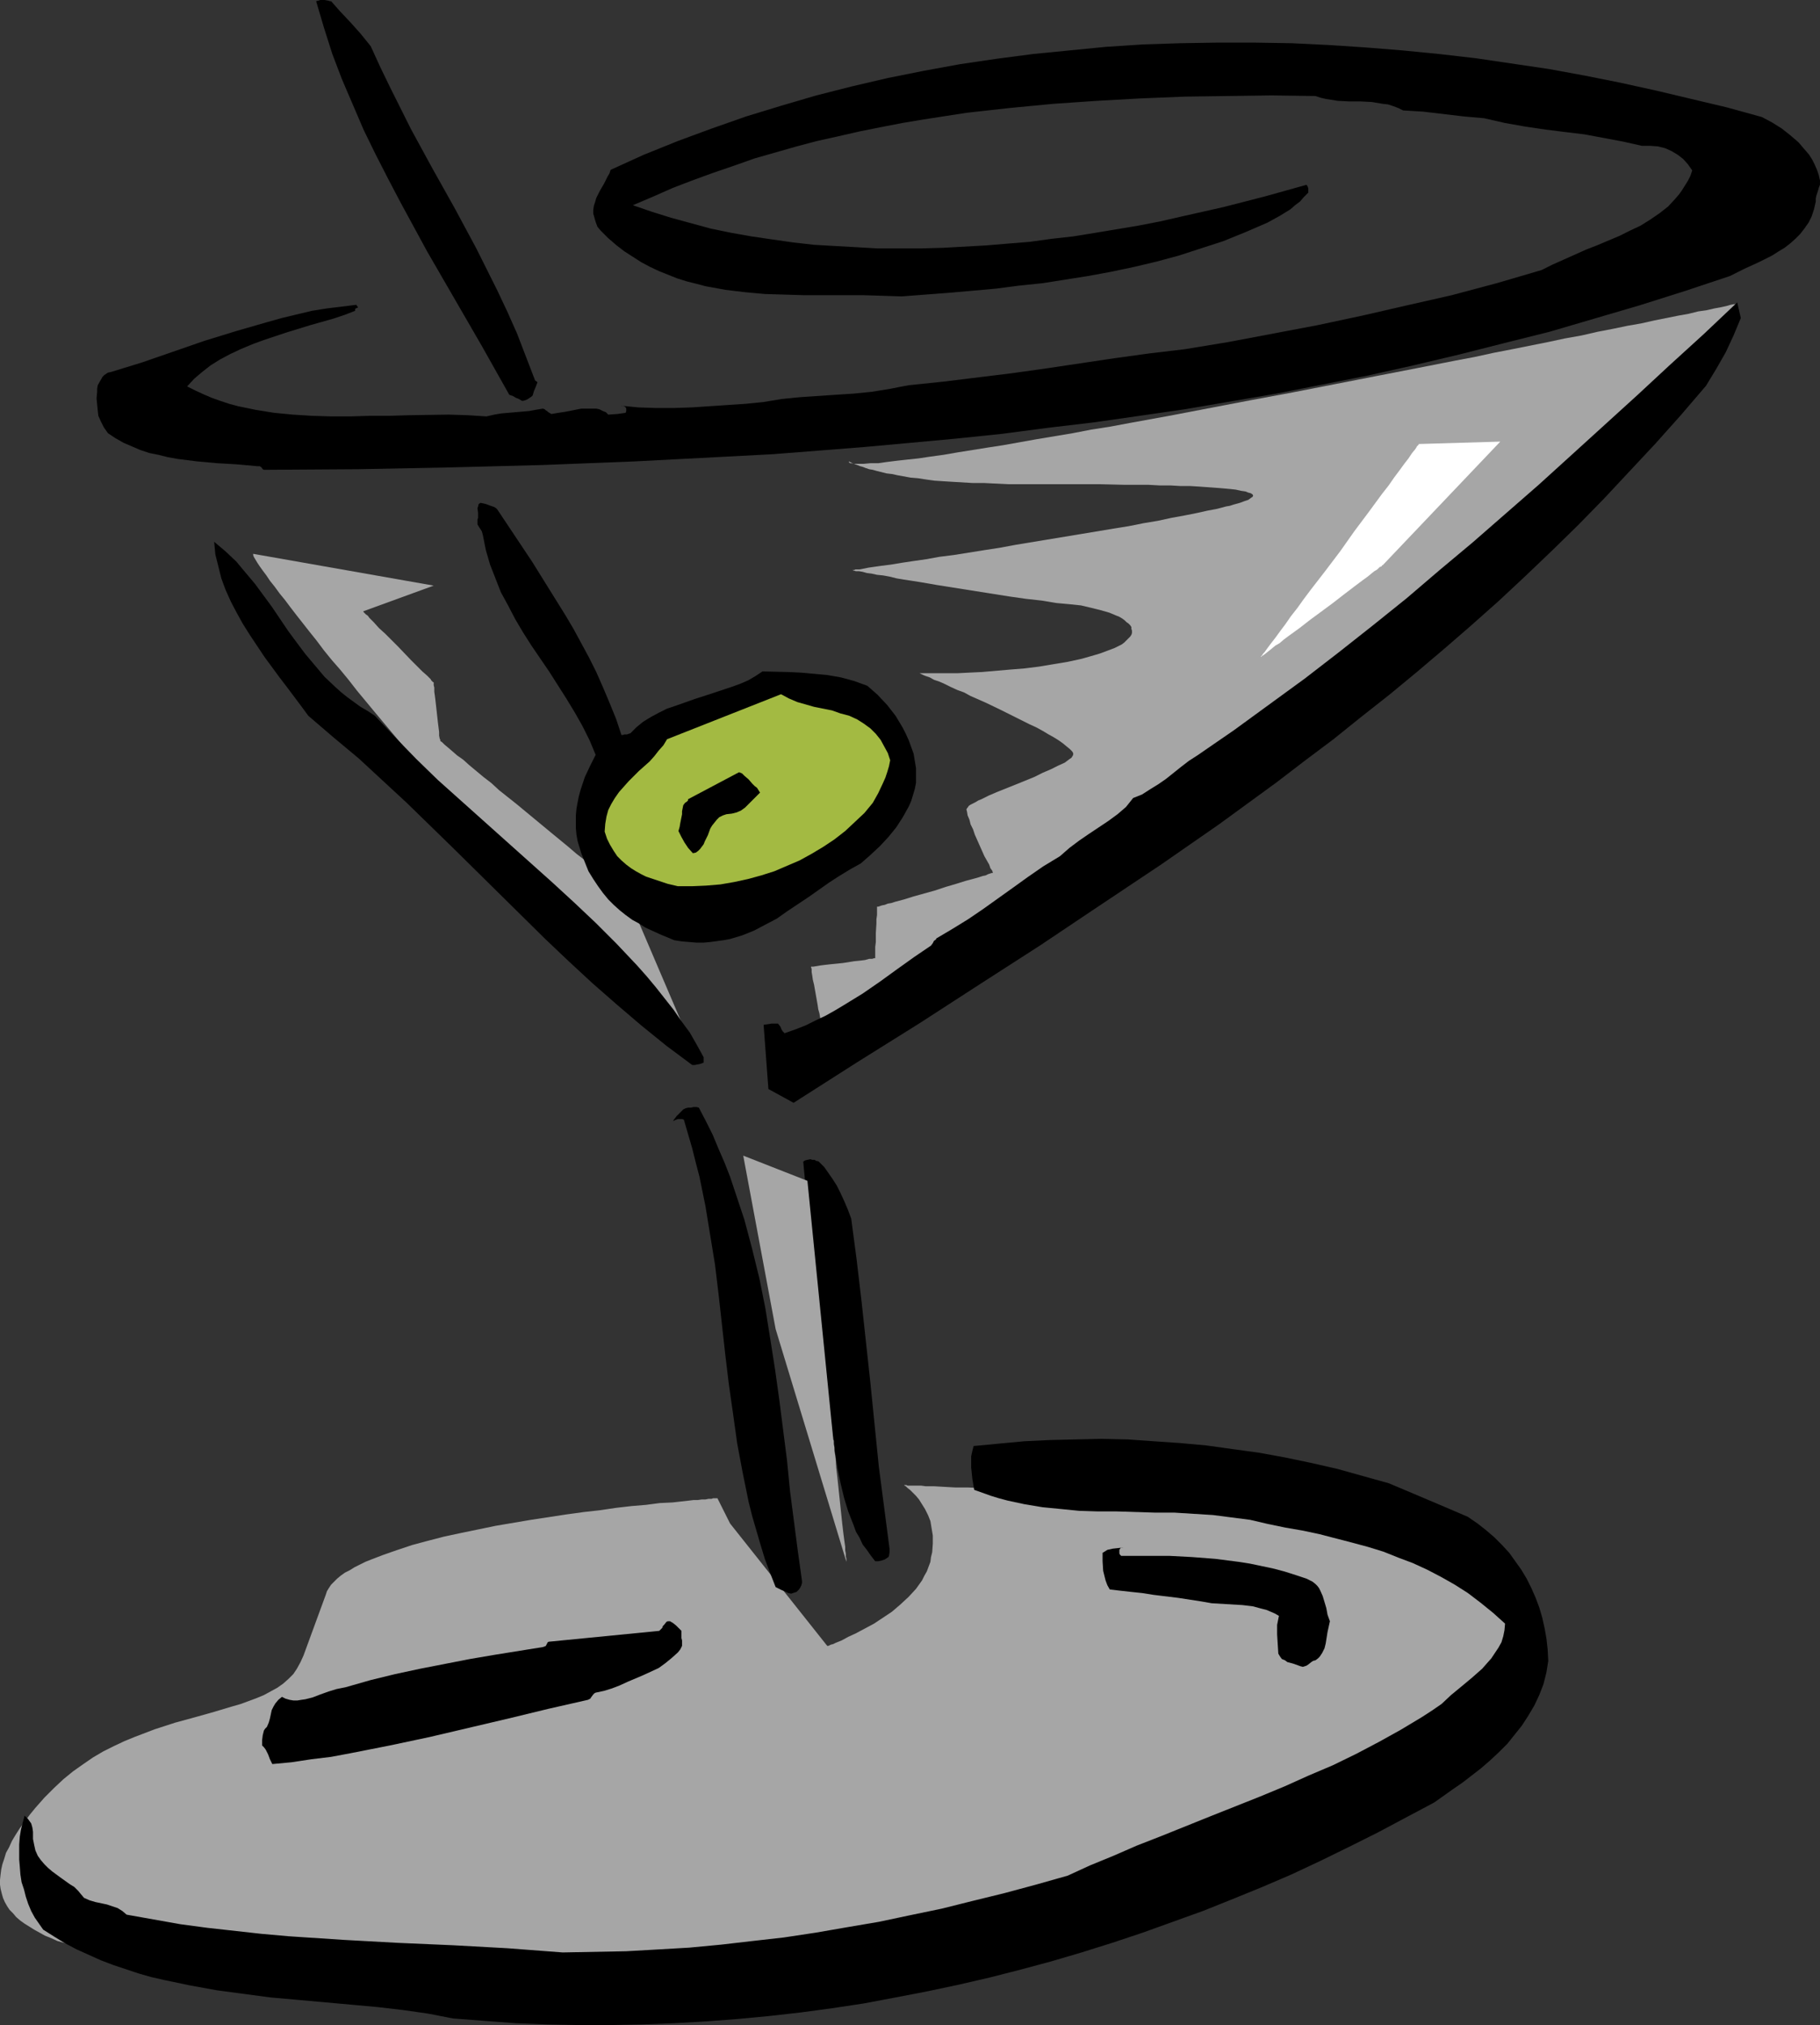
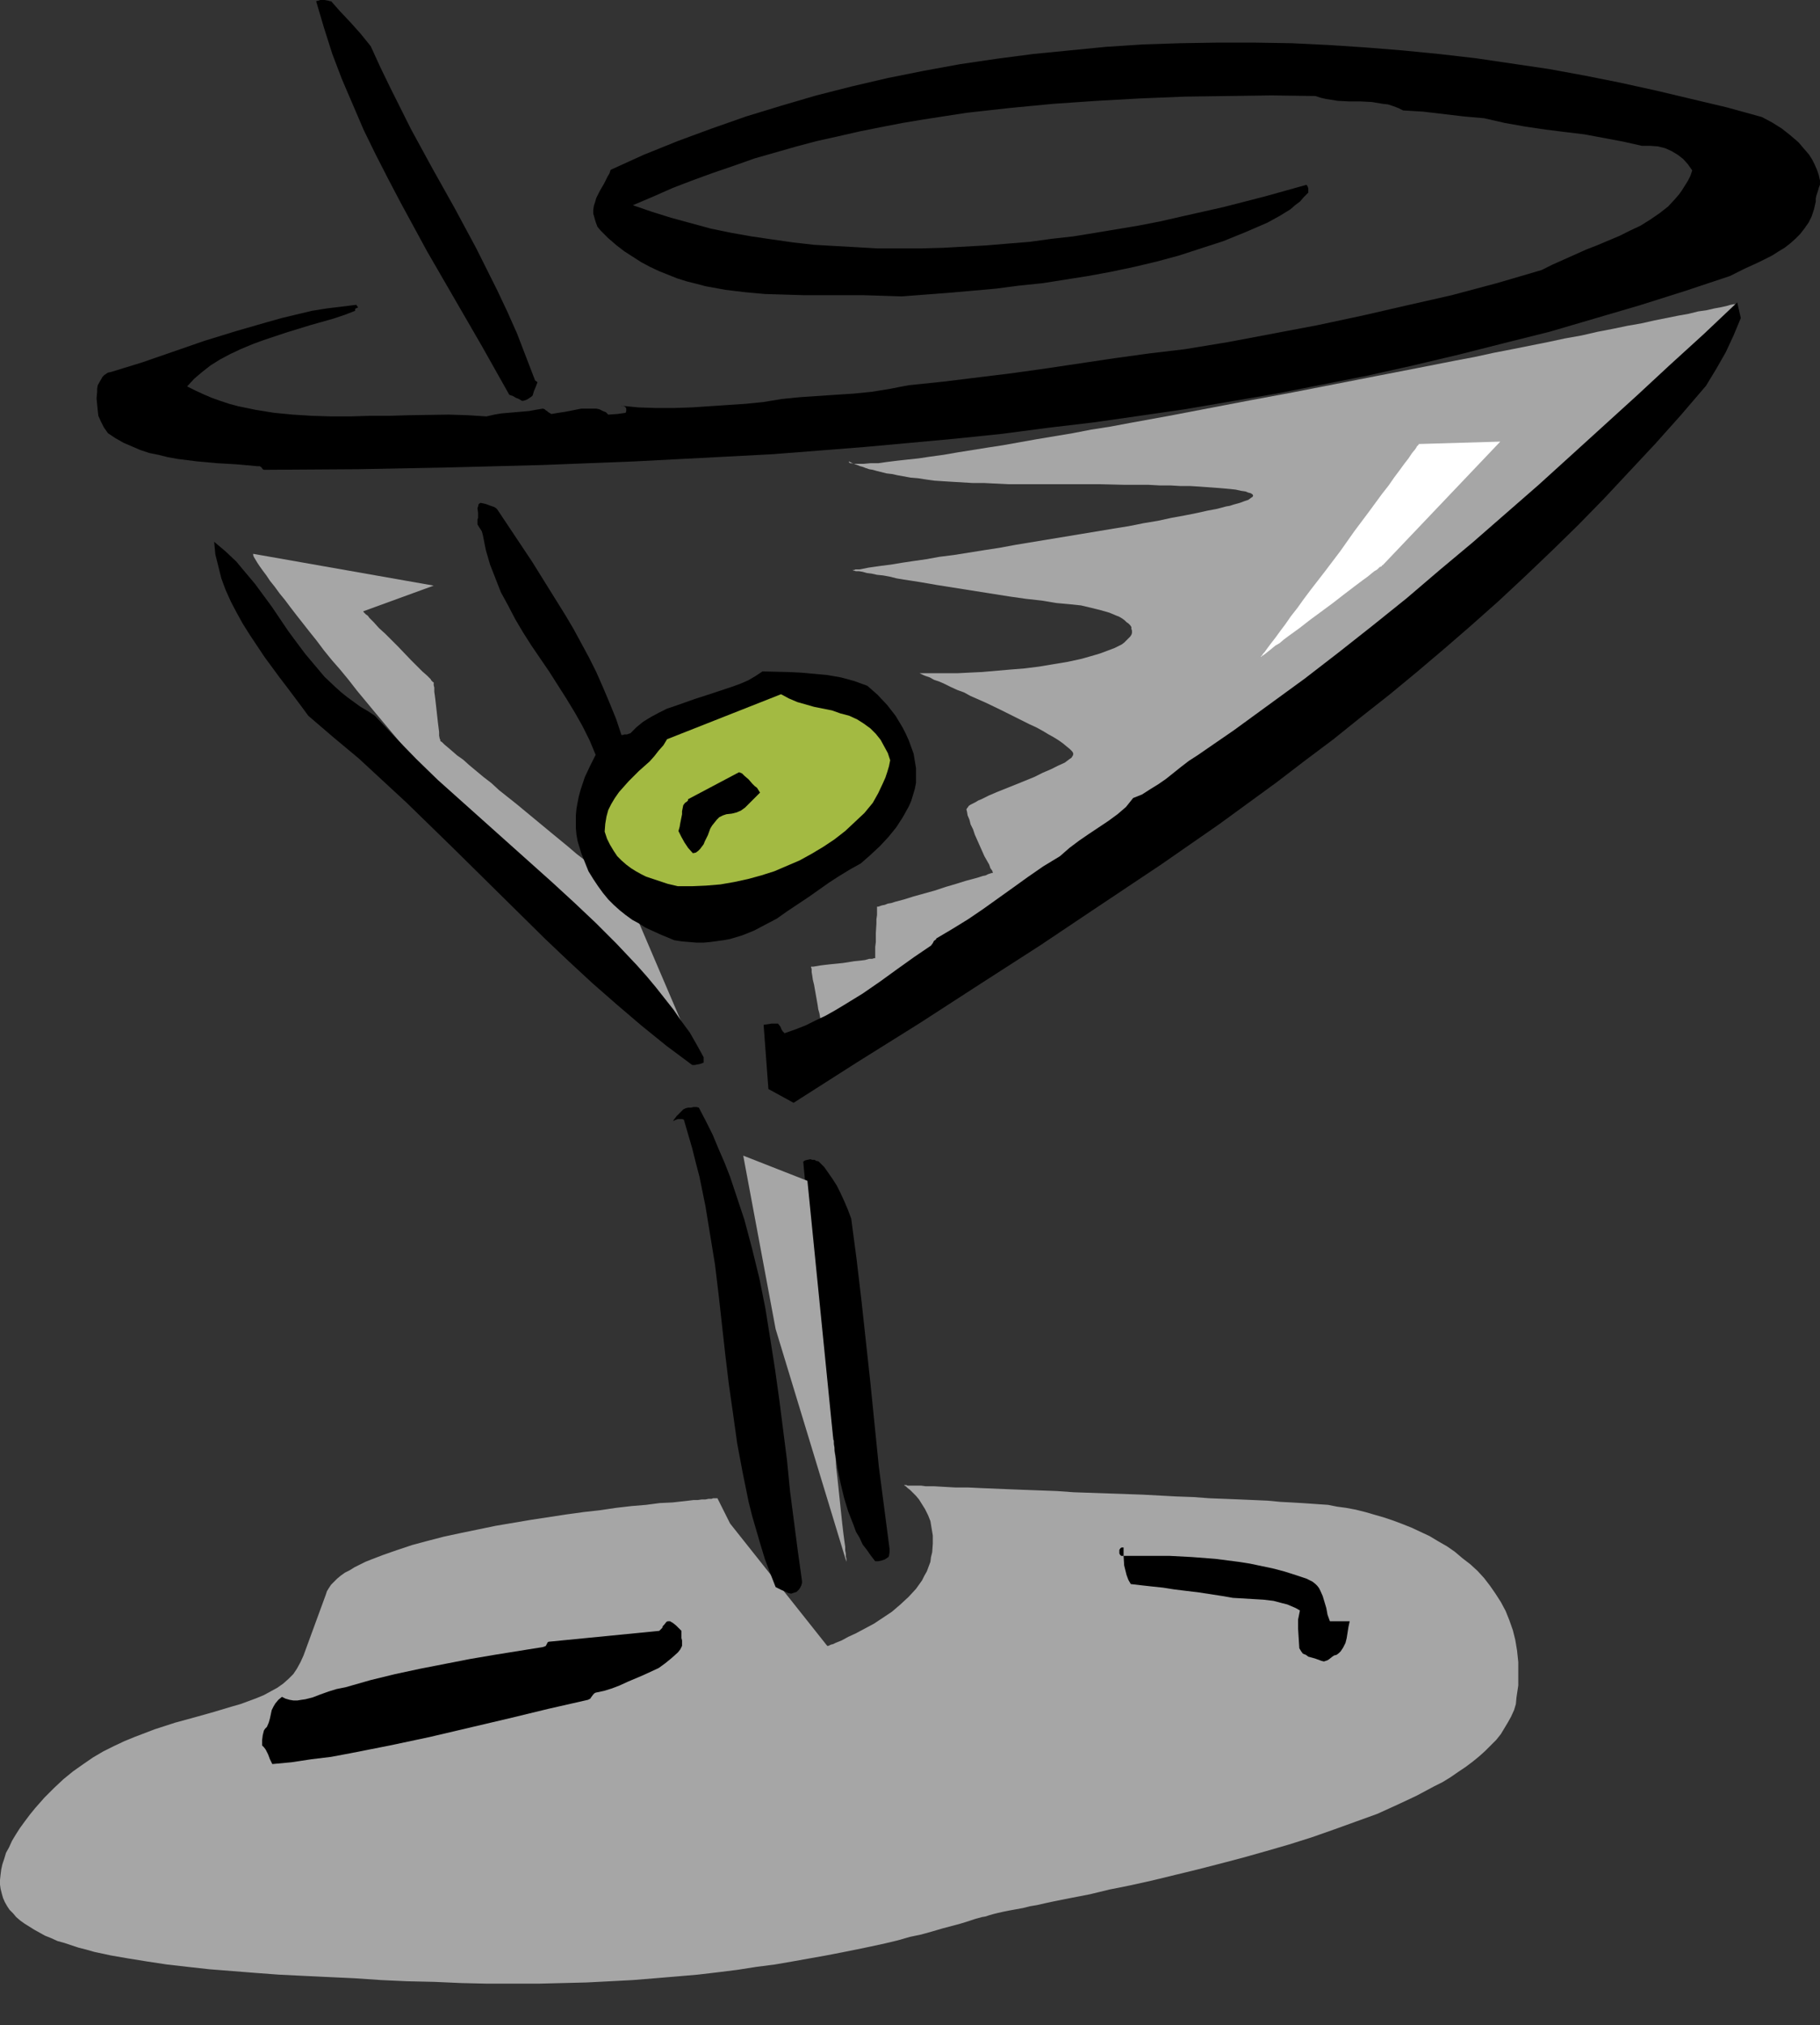
<svg xmlns="http://www.w3.org/2000/svg" xmlns:ns1="http://sodipodi.sourceforge.net/DTD/sodipodi-0.dtd" xmlns:ns2="http://www.inkscape.org/namespaces/inkscape" version="1.0" width="129.724mm" height="144.31mm" id="svg17" ns1:docname="Martini 21.wmf">
  <rect width="100%" height="100%" fill="#333333" stroke="none" />
  <ns1:namedview id="namedview17" pagecolor="#ffffff" bordercolor="#000000" borderopacity="0.25" ns2:showpageshadow="2" ns2:pageopacity="0.0" ns2:pagecheckerboard="0" ns2:deskcolor="#d1d1d1" ns2:document-units="mm" />
  <defs id="defs1">
    <pattern id="WMFhbasepattern" patternUnits="userSpaceOnUse" width="6" height="6" x="0" y="0" />
  </defs>
  <path style="fill:#a6a6a6;fill-opacity:1;fill-rule:evenodd;stroke:none" d="m 228.664,124.276 v 0.162 l 0.162,0.162 0.162,0.162 h 0.323 l 0.808,0.162 h 1.131 1.454 l 1.778,-0.162 h 2.101 l 2.262,-0.323 2.586,-0.323 2.909,-0.323 3.07,-0.323 3.232,-0.485 3.555,-0.485 3.717,-0.646 4.04,-0.646 4.04,-0.646 4.202,-0.646 4.525,-0.808 4.525,-0.808 4.848,-0.808 4.848,-0.808 5.01,-0.97 5.171,-0.808 5.171,-0.97 10.666,-1.939 10.989,-2.101 10.989,-2.101 11.312,-2.101 22.301,-4.363 10.827,-2.101 10.666,-2.101 5.171,-0.97 5.171,-1.131 5.01,-0.97 4.848,-0.97 4.848,-0.97 4.525,-0.97 4.525,-0.808 4.202,-0.97 4.202,-0.808 3.878,-0.808 3.717,-0.646 3.555,-0.808 3.232,-0.646 3.232,-0.646 2.747,-0.485 2.586,-0.646 2.262,-0.323 2.101,-0.485 1.778,-0.323 1.454,-0.323 1.131,-0.323 0.808,-0.162 h 0.485 l 0.162,-0.162 h 0.162 l -97.929,94.702 -0.162,0.162 -0.162,0.162 -0.646,0.485 -0.646,0.323 -0.97,0.646 -1.131,0.646 -1.131,0.97 -1.616,0.97 -1.454,1.131 -1.778,1.131 -1.939,1.293 -2.101,1.293 -2.101,1.454 -2.424,1.616 -2.424,1.616 -2.586,1.616 -2.586,1.778 -2.747,1.778 -2.909,2.101 -2.909,1.939 -3.07,1.939 -3.232,2.101 -6.302,4.202 -6.626,4.363 -6.787,4.525 -13.898,9.373 -13.898,9.05 -6.787,4.525 -6.626,4.525 -6.464,4.202 -3.07,2.101 -3.07,1.939 -2.909,1.939 -2.909,1.939 -2.747,1.778 -2.747,1.778 -2.586,1.778 -2.424,1.616 -2.262,1.454 -2.101,1.454 -2.101,1.454 -1.939,1.293 -1.778,1.131 -1.616,0.97 -1.454,0.97 -1.131,0.97 -1.131,0.646 -0.97,0.646 -0.808,0.485 -0.485,0.323 -0.162,0.162 h -0.162 -0.162 v -0.485 l -0.162,-0.808 -0.162,-0.97 -0.323,-1.131 -0.162,-1.131 -0.485,-2.747 -0.485,-2.747 -0.323,-1.293 -0.162,-1.131 -0.162,-0.97 v -0.808 l -0.162,-0.485 v -0.162 h 0.162 0.485 l 0.97,-0.162 0.97,-0.162 1.293,-0.162 1.454,-0.162 3.232,-0.323 3.07,-0.485 1.616,-0.162 1.293,-0.162 1.131,-0.323 h 0.808 l 0.485,-0.162 h 0.162 0.162 v -0.646 -0.646 -0.808 -0.97 l 0.162,-1.293 v -2.424 l 0.162,-2.586 v -1.131 l 0.162,-1.131 v -0.808 -0.808 -0.646 0 h 0.323 l 0.485,-0.162 0.485,-0.162 0.808,-0.162 0.808,-0.323 0.97,-0.162 0.97,-0.323 2.424,-0.646 2.586,-0.808 2.909,-0.808 2.909,-0.808 2.909,-0.97 2.747,-0.808 2.586,-0.808 2.424,-0.646 1.131,-0.323 0.97,-0.323 0.808,-0.162 0.646,-0.323 0.485,-0.162 0.485,-0.162 h 0.323 v 0 -0.162 l -0.162,-0.485 -0.485,-0.646 -0.323,-0.97 -0.646,-1.131 -0.646,-1.131 -1.293,-2.909 -1.293,-2.909 -0.485,-1.454 -0.646,-1.293 -0.323,-1.293 -0.485,-1.131 -0.162,-0.97 -0.162,-0.646 0.162,-0.323 0.162,-0.162 0.323,-0.485 0.485,-0.323 0.646,-0.323 0.646,-0.323 0.808,-0.485 0.808,-0.323 1.939,-0.97 2.262,-0.97 2.424,-0.97 2.424,-0.97 5.171,-2.101 2.262,-1.131 2.262,-0.97 1.939,-0.97 1.778,-0.808 0.646,-0.485 0.646,-0.485 0.485,-0.323 0.323,-0.485 0.162,-0.323 v -0.485 l -0.323,-0.485 -0.646,-0.646 -0.808,-0.646 -0.97,-0.808 -1.131,-0.808 -1.293,-0.808 -1.454,-0.808 -1.616,-0.97 -1.778,-0.97 -1.778,-0.808 -3.878,-1.939 -3.878,-1.939 -4.04,-1.939 -4.04,-1.778 -1.778,-0.97 -1.778,-0.646 -1.778,-0.808 -1.616,-0.808 -1.454,-0.646 -1.454,-0.485 -1.131,-0.646 -0.97,-0.323 -0.808,-0.323 -0.646,-0.323 -0.323,-0.162 h -0.162 v 0 h 0.323 7.11 1.293 1.616 l 3.232,-0.162 3.394,-0.162 3.717,-0.323 3.717,-0.323 4.04,-0.323 3.878,-0.485 3.878,-0.646 3.878,-0.646 3.717,-0.808 3.394,-0.97 1.616,-0.485 1.293,-0.485 1.293,-0.485 1.293,-0.485 0.97,-0.485 0.97,-0.485 0.646,-0.485 0.646,-0.646 0.485,-0.485 0.485,-0.485 0.323,-0.485 0.162,-0.485 v -0.646 l -0.162,-0.485 v -0.485 l -0.323,-0.485 -0.485,-0.485 -0.485,-0.323 -0.485,-0.485 -0.646,-0.485 -0.808,-0.485 -0.808,-0.323 -1.939,-0.808 -2.262,-0.646 -2.586,-0.646 -2.747,-0.646 -3.07,-0.323 -1.778,-0.162 -1.778,-0.162 -1.939,-0.323 -1.939,-0.323 -4.363,-0.485 -4.525,-0.646 -19.392,-3.071 -4.686,-0.808 -4.202,-0.646 -1.939,-0.323 -1.939,-0.485 -1.778,-0.323 -1.616,-0.162 -1.454,-0.323 -1.293,-0.162 -1.131,-0.323 -0.97,-0.162 h -0.808 l -0.646,-0.162 -0.323,-0.162 h -0.162 0.323 0.323 l 0.323,-0.162 h 0.485 0.646 l 0.808,-0.162 0.808,-0.162 0.808,-0.162 1.131,-0.162 2.262,-0.323 2.586,-0.323 2.909,-0.485 3.232,-0.485 3.394,-0.485 3.555,-0.646 3.878,-0.485 4.04,-0.646 4.04,-0.646 4.202,-0.646 4.363,-0.808 17.614,-2.909 8.726,-1.454 4.04,-0.646 4.04,-0.808 3.878,-0.646 3.717,-0.808 3.555,-0.646 3.232,-0.646 2.909,-0.646 2.586,-0.485 2.424,-0.646 0.97,-0.162 0.97,-0.323 1.778,-0.485 1.293,-0.485 0.97,-0.323 0.646,-0.485 0.485,-0.323 0.162,-0.323 -0.162,-0.323 -0.485,-0.323 -0.646,-0.162 -0.808,-0.323 -1.131,-0.162 -1.454,-0.323 -1.454,-0.162 -1.778,-0.162 -1.939,-0.162 -2.262,-0.162 -2.262,-0.162 -2.586,-0.162 h -2.586 l -2.747,-0.162 h -2.909 l -2.909,-0.162 h -3.232 -3.07 l -6.787,-0.162 h -6.787 -7.11 -7.272 -3.555 l -3.232,-0.162 -3.232,-0.162 h -3.07 l -2.747,-0.162 -2.747,-0.162 -2.586,-0.162 -2.424,-0.162 -2.262,-0.323 -2.101,-0.323 -1.939,-0.162 -1.778,-0.323 -1.778,-0.323 -1.454,-0.323 -1.454,-0.162 -1.293,-0.323 -1.293,-0.323 -1.131,-0.323 -0.97,-0.162 -0.97,-0.323 -0.808,-0.323 -0.646,-0.162 -0.808,-0.323 -0.485,-0.162 -0.808,-0.323 -0.323,-0.162 -0.323,-0.162 z" id="path1" />
  <path style="fill:#a6a6a6;fill-opacity:1;fill-rule:evenodd;stroke:none" d="m 68.195,149.163 48.642,8.565 -19.069,6.949 h 0.162 v 0.162 l 0.323,0.323 0.323,0.323 0.485,0.323 0.485,0.646 1.131,1.131 1.454,1.616 1.616,1.454 3.555,3.555 3.394,3.555 1.616,1.616 1.454,1.454 1.293,1.131 0.485,0.485 0.485,0.485 0.162,0.323 0.323,0.323 0.162,0.162 h 0.162 v 0.162 0.646 l 0.162,0.646 v 1.131 l 0.162,1.131 0.162,1.293 0.323,2.909 0.323,2.909 0.162,1.293 0.162,1.293 v 0.97 l 0.162,0.808 0.162,0.323 v 0.162 0.162 l 0.485,0.323 0.646,0.646 0.97,0.808 1.131,0.97 1.293,1.131 1.616,1.131 1.616,1.454 1.939,1.616 1.939,1.616 2.101,1.616 2.101,1.939 4.686,3.717 4.686,3.879 4.686,3.879 4.525,3.717 2.262,1.939 2.101,1.616 1.939,1.778 1.778,1.454 1.778,1.293 1.454,1.293 1.293,1.131 1.293,0.97 0.808,0.808 0.646,0.485 0.485,0.323 v 0.162 h 0.162 l 17.13,40.078 h -0.646 l -0.646,-0.162 -0.808,-0.323 -1.131,-0.485 -1.131,-0.808 -1.131,-0.808 -1.454,-1.131 -1.454,-1.131 -1.616,-1.454 -1.616,-1.454 -1.778,-1.616 -1.939,-1.778 -1.939,-1.939 -2.101,-2.101 -2.101,-2.101 -2.262,-2.263 -2.262,-2.262 -2.262,-2.424 -2.424,-2.586 -2.424,-2.586 -5.01,-5.495 -5.171,-5.818 -5.171,-5.818 -5.333,-6.141 -10.827,-12.444 -5.333,-6.303 -5.171,-6.141 -5.171,-6.141 -5.01,-5.979 -4.686,-5.656 -2.262,-2.909 -2.262,-2.747 -2.262,-2.586 -2.101,-2.586 -1.939,-2.586 -1.939,-2.424 -1.778,-2.262 -1.778,-2.262 -1.616,-2.101 -1.454,-1.939 -1.454,-1.778 -1.293,-1.778 -1.293,-1.616 -0.97,-1.454 -0.97,-1.293 -0.808,-1.131 -0.646,-0.97 -0.485,-0.808 -0.485,-0.808 -0.162,-0.485 v -0.162 z" id="path2" />
  <path style="fill:#a6a6a6;fill-opacity:1;fill-rule:evenodd;stroke:none" d="m 193.273,403.532 h -0.323 -0.323 -0.485 l -0.485,0.162 h -0.808 l -0.808,0.162 h -0.97 l -1.131,0.162 h -1.131 l -1.293,0.162 -1.454,0.162 -1.454,0.162 -1.454,0.162 -3.394,0.162 -3.717,0.485 -3.878,0.323 -4.202,0.485 -4.363,0.646 -4.363,0.485 -4.686,0.646 -9.534,1.454 -9.534,1.616 -4.686,0.97 -4.686,0.97 -4.525,0.97 -4.363,1.131 -4.202,1.131 -3.878,1.293 -3.717,1.293 -3.394,1.293 -1.616,0.646 -1.616,0.808 -1.293,0.646 -1.293,0.808 -1.293,0.646 -1.131,0.808 -0.97,0.808 -0.808,0.808 -0.808,0.808 -0.646,0.97 -0.485,0.808 -0.323,0.97 -5.979,16.322 -0.808,1.778 -0.97,1.778 -0.97,1.454 -1.293,1.293 -1.454,1.293 -1.616,1.131 -1.778,0.97 -1.778,0.97 -1.939,0.808 -4.363,1.616 -2.262,0.646 -4.848,1.454 -5.171,1.454 -5.333,1.454 -5.494,1.778 -5.494,2.101 -2.747,1.131 -2.747,1.293 -2.909,1.454 -2.747,1.616 -2.586,1.778 -2.747,1.939 -2.586,2.101 -2.586,2.424 -2.586,2.586 -2.424,2.747 -1.454,1.778 -1.454,1.939 -1.293,1.778 -1.131,1.778 -0.97,1.616 -0.808,1.778 -0.808,1.454 -0.485,1.616 -0.485,1.454 -0.323,1.454 -0.162,1.293 L 0,506.314 v 1.293 l 0.162,1.131 0.323,1.293 0.323,1.131 0.485,1.131 0.646,1.131 0.646,0.97 0.97,0.97 0.808,0.97 1.131,0.97 1.131,0.808 1.293,0.808 1.293,0.808 1.454,0.808 1.454,0.808 1.616,0.646 1.778,0.808 1.778,0.485 1.939,0.646 1.939,0.646 1.939,0.485 2.262,0.646 4.525,0.97 4.686,0.808 5.01,0.808 5.333,0.808 5.656,0.646 5.818,0.646 6.141,0.485 6.141,0.485 6.464,0.485 6.626,0.323 6.787,0.323 6.949,0.323 7.11,0.485 7.11,0.323 7.272,0.162 7.272,0.323 7.11,0.162 h 6.949 6.626 l 6.626,-0.162 6.464,-0.162 6.302,-0.323 6.141,-0.323 5.979,-0.485 5.818,-0.485 5.656,-0.485 5.494,-0.646 5.171,-0.646 5.171,-0.808 5.01,-0.646 4.686,-0.808 4.525,-0.808 4.525,-0.808 4.202,-0.808 4.04,-0.808 3.878,-0.808 3.717,-0.808 3.394,-0.808 3.394,-0.97 3.07,-0.646 2.909,-0.808 2.747,-0.808 2.424,-0.646 2.424,-0.646 2.101,-0.646 1.939,-0.646 1.778,-0.485 0.97,-0.162 0.97,-0.323 1.131,-0.323 1.293,-0.323 1.454,-0.323 1.616,-0.323 1.778,-0.323 1.778,-0.323 1.939,-0.485 1.939,-0.323 2.101,-0.485 2.262,-0.485 2.424,-0.485 2.424,-0.485 5.01,-0.97 5.333,-1.293 5.656,-1.131 5.818,-1.293 5.979,-1.454 5.979,-1.454 6.302,-1.616 6.141,-1.616 6.302,-1.778 6.141,-1.778 6.141,-1.939 5.979,-2.101 5.818,-2.101 5.818,-2.101 5.333,-2.424 5.171,-2.424 2.424,-1.293 2.424,-1.293 2.262,-1.131 2.101,-1.293 2.101,-1.454 1.939,-1.293 1.939,-1.454 1.778,-1.454 1.616,-1.454 1.454,-1.454 1.454,-1.454 1.293,-1.616 0.97,-1.616 0.97,-1.616 0.808,-1.454 0.808,-1.778 0.485,-1.616 0.162,-1.778 0.485,-3.232 v -3.232 -3.071 l -0.323,-3.071 -0.485,-2.909 -0.646,-2.586 -0.97,-2.747 -0.97,-2.424 -1.293,-2.424 -1.454,-2.263 -1.454,-2.101 -1.616,-2.101 -1.778,-1.939 -1.939,-1.778 -2.101,-1.616 -2.101,-1.778 -2.101,-1.454 -2.262,-1.293 -2.424,-1.454 -2.424,-1.131 -2.424,-1.131 -2.424,-0.97 -2.586,-0.97 -2.424,-0.808 -5.01,-1.454 -2.586,-0.646 -2.586,-0.485 -2.424,-0.323 -2.424,-0.485 -2.424,-0.162 -2.262,-0.162 -2.424,-0.162 -2.747,-0.162 -3.07,-0.162 -3.394,-0.323 -3.717,-0.162 -3.717,-0.162 -4.04,-0.162 -4.202,-0.162 -4.363,-0.323 -4.525,-0.162 -9.05,-0.485 -18.584,-0.646 -4.525,-0.323 -4.363,-0.162 -4.363,-0.162 -4.202,-0.162 -3.878,-0.162 -3.878,-0.162 -3.394,-0.162 h -3.394 l -2.909,-0.162 -2.747,-0.162 h -2.262 l -1.131,-0.162 h -0.97 -0.808 -0.646 -1.293 l -0.323,-0.162 h -0.646 l 0.162,0.162 0.323,0.162 0.485,0.485 0.646,0.485 0.808,0.808 0.808,0.808 0.808,0.97 0.808,1.293 0.808,1.293 0.808,1.616 0.646,1.616 0.323,1.939 0.323,1.939 v 2.262 l -0.162,2.262 -0.323,1.293 -0.162,1.293 -0.485,1.293 -0.485,1.293 -0.646,1.131 -0.646,1.293 -0.808,1.131 -0.808,1.131 -1.939,2.101 -2.262,2.101 -2.262,1.939 -2.424,1.616 -2.424,1.616 -2.424,1.293 -2.424,1.293 -2.101,0.97 -1.778,0.97 -0.808,0.323 -0.808,0.323 -0.646,0.323 -0.646,0.162 -0.323,0.162 -0.323,0.162 h -0.323 v 0 l -26.179,-32.968 z" id="path3" />
  <path style="fill:#000000;fill-opacity:1;fill-rule:evenodd;stroke:none" d="m 490.294,48.644 -0.323,-1.454 -0.485,-1.454 -0.646,-1.454 -0.646,-1.293 -0.808,-1.293 -0.97,-1.131 -0.97,-1.131 -0.97,-1.131 -2.262,-1.939 -2.262,-1.778 -2.586,-1.616 -2.747,-1.454 -9.373,-2.586 -9.534,-2.262 -9.534,-2.262 -9.534,-2.101 -9.696,-1.939 -9.696,-1.778 -9.858,-1.454 -9.858,-1.454 -9.858,-1.131 -9.858,-0.97 -10.019,-0.808 -9.858,-0.646 -10.019,-0.485 -10.019,-0.162 h -10.019 l -9.858,0.162 -10.019,0.323 -10.019,0.646 -9.858,0.97 -9.858,0.97 -9.858,1.293 -9.858,1.454 -9.696,1.778 -9.696,1.939 -9.696,2.262 -9.534,2.424 -9.373,2.747 -9.534,2.909 -9.211,3.232 -9.211,3.394 -9.211,3.717 -8.888,4.04 -0.323,0.97 -0.485,0.808 -0.97,1.939 -1.131,1.939 -0.97,1.939 -0.323,1.131 -0.323,0.97 -0.162,1.131 v 0.97 l 0.323,1.131 0.323,1.131 0.485,1.293 0.97,1.131 1.939,1.939 2.262,1.939 2.101,1.616 2.262,1.454 2.262,1.454 2.424,1.293 2.424,1.131 2.424,0.97 2.424,0.97 2.586,0.808 2.586,0.646 2.424,0.646 5.333,0.97 5.333,0.646 5.333,0.485 5.333,0.162 5.494,0.162 h 5.333 10.504 l 5.171,0.162 5.01,0.162 12.766,-0.97 12.766,-1.131 6.141,-0.808 6.302,-0.646 6.141,-0.97 6.141,-0.97 6.141,-1.131 6.141,-1.293 6.141,-1.454 5.979,-1.616 5.979,-1.939 5.979,-1.939 5.979,-2.424 5.979,-2.586 3.232,-1.778 2.909,-1.778 1.293,-1.131 1.293,-0.97 1.131,-1.293 1.131,-1.131 v -0.485 -0.646 l -0.162,-0.485 -0.323,-0.485 -10.989,3.071 -11.312,2.909 -11.474,2.586 -5.656,1.293 -5.818,1.131 -5.818,0.97 -5.818,0.97 -5.979,0.97 -5.818,0.646 -5.818,0.808 -5.979,0.485 -5.818,0.485 -5.818,0.323 -5.818,0.323 -5.979,0.162 h -5.818 -5.818 l -5.656,-0.323 -5.818,-0.323 -5.656,-0.323 -5.656,-0.646 -5.656,-0.808 -5.494,-0.808 -5.494,-0.97 -5.494,-1.131 -5.333,-1.454 -5.333,-1.454 -5.171,-1.616 -5.171,-1.778 5.333,-2.262 5.494,-2.424 5.494,-2.101 5.333,-1.939 5.656,-1.939 5.494,-1.939 5.656,-1.616 5.656,-1.616 5.494,-1.454 5.818,-1.293 5.656,-1.293 5.656,-1.131 5.818,-1.131 5.818,-0.97 11.474,-1.778 11.635,-1.293 11.797,-1.131 11.797,-0.808 11.635,-0.646 11.958,-0.485 11.635,-0.162 11.797,-0.162 11.797,0.162 1.454,0.485 1.454,0.323 3.07,0.485 3.07,0.162 h 3.07 l 3.07,0.162 2.909,0.485 1.454,0.162 1.454,0.485 1.293,0.485 1.293,0.646 2.586,0.162 2.747,0.162 5.494,0.646 5.494,0.646 5.494,0.485 5.656,1.293 5.494,0.97 5.494,0.808 5.171,0.646 5.333,0.646 5.171,0.97 5.171,0.97 5.01,1.131 h 2.262 l 2.101,0.162 1.939,0.485 1.778,0.808 1.616,0.97 1.454,1.131 1.293,1.454 1.131,1.616 -0.485,1.454 -0.646,1.293 -0.808,1.293 -0.808,1.293 -0.808,1.131 -0.97,1.131 -1.939,2.101 -2.262,1.778 -2.586,1.778 -2.586,1.616 -2.747,1.293 -2.909,1.454 -3.07,1.293 -3.07,1.293 -2.909,1.131 -6.141,2.747 -2.909,1.293 -2.909,1.454 -12.12,3.555 -12.12,3.232 -12.12,2.747 -11.958,2.747 -12.12,2.586 -11.958,2.262 -11.958,2.262 -11.797,1.939 -9.534,1.131 -9.373,1.293 -18.422,2.747 -9.211,1.293 -9.211,1.131 -9.211,1.131 -9.373,0.97 -2.586,0.485 -2.424,0.485 -5.01,0.808 -4.848,0.485 -5.01,0.323 -9.534,0.646 -4.848,0.485 -4.848,0.808 -4.848,0.485 -4.848,0.323 -9.696,0.646 -4.848,0.162 h -4.686 l -4.848,-0.162 -4.848,-0.485 h 0.485 l 0.485,0.162 0.323,0.162 0.162,0.162 0.162,0.323 v 0.646 l -0.162,0.485 -1.131,0.162 -1.131,0.162 -2.424,0.162 -0.646,-0.646 -0.808,-0.323 -0.97,-0.485 -0.808,-0.162 h -0.97 -0.97 -2.101 l -4.04,0.808 -2.101,0.323 -1.939,0.323 -0.485,-0.323 -0.323,-0.162 -0.323,-0.323 -0.323,-0.162 -0.323,-0.323 -0.485,-0.162 -1.939,0.323 -1.778,0.323 -7.434,0.646 -1.939,0.323 -2.101,0.485 -5.01,-0.323 -5.171,-0.162 -10.666,0.162 -5.333,0.162 h -5.171 l -5.333,0.162 h -5.171 l -5.171,-0.162 -5.171,-0.323 -5.01,-0.485 -5.01,-0.808 -4.686,-0.97 -2.424,-0.646 -2.424,-0.808 -2.262,-0.808 -2.262,-0.97 -2.101,-0.97 -2.262,-1.131 1.939,-2.101 2.101,-1.778 2.262,-1.778 2.586,-1.616 2.747,-1.454 2.747,-1.293 3.07,-1.293 3.07,-1.131 6.302,-2.101 6.302,-1.939 6.302,-1.778 2.909,-0.97 2.909,-1.131 v -0.485 l 0.162,-0.162 0.485,-0.162 v 0 l 0.162,-0.162 -0.162,-0.162 -0.323,-0.485 -3.878,0.485 -4.04,0.485 -4.04,0.646 -4.04,0.97 -4.04,0.97 -4.04,1.131 -8.403,2.424 -8.403,2.586 -8.403,2.909 -8.403,2.909 -8.403,2.586 -0.808,0.162 -0.485,0.323 -0.485,0.323 -0.485,0.485 -0.646,1.131 -0.646,1.131 -0.162,0.97 v 0.808 l -0.162,1.778 0.162,1.616 0.162,1.616 0.162,1.454 0.646,1.454 0.808,1.616 1.131,1.616 1.939,1.293 2.262,1.293 2.262,0.97 2.262,0.97 2.424,0.808 2.424,0.485 2.586,0.646 2.747,0.485 5.171,0.646 5.333,0.485 2.909,0.162 2.586,0.162 5.333,0.485 h 0.485 0.162 l 0.485,0.323 0.323,0.485 0.323,0.162 h 0.485 l 24.886,-0.162 24.886,-0.485 24.886,-0.646 24.725,-0.97 24.886,-1.293 12.282,-0.646 12.443,-0.97 12.282,-0.97 12.443,-1.131 12.282,-1.131 12.443,-1.293 12.282,-1.616 12.282,-1.454 12.443,-1.778 12.282,-1.778 12.282,-2.101 12.282,-2.101 12.282,-2.424 12.282,-2.424 12.282,-2.747 12.282,-2.909 12.12,-3.071 12.282,-3.071 12.12,-3.555 12.12,-3.555 12.282,-3.879 12.12,-4.04 3.878,-1.939 3.878,-1.778 3.555,-1.778 1.778,-1.131 1.616,-0.97 1.454,-1.131 1.454,-1.293 1.293,-1.293 1.131,-1.454 1.131,-1.616 0.808,-1.616 0.646,-1.939 0.485,-2.101 v -0.808 l 0.162,-0.808 0.485,-1.454 0.162,-0.646 0.323,-0.808 v -0.485 z" id="path4" />
  <path style="fill:#000000;fill-opacity:1;fill-rule:evenodd;stroke:none" d="m 468.963,85.652 -0.97,-4.202 -9.05,8.565 -9.05,8.242 -8.888,8.242 -8.888,8.08 -8.888,8.08 -8.726,7.919 -8.888,7.757 -8.888,7.757 -8.888,7.434 -8.888,7.596 -9.05,7.272 -9.211,7.272 -9.211,7.111 -9.534,6.949 -9.534,6.949 -9.858,6.787 -2.262,1.454 -2.101,1.616 -4.04,3.232 -2.101,1.454 -2.101,1.293 -2.262,1.454 -2.424,0.97 -1.939,2.424 -2.262,1.939 -2.424,1.778 -5.333,3.555 -2.586,1.778 -2.586,1.939 -1.293,1.131 -1.293,1.131 -4.525,2.747 -4.202,2.909 -4.04,2.909 -7.918,5.656 -4.04,2.747 -4.202,2.586 -4.363,2.586 -0.162,0.323 -0.485,0.323 -0.323,0.646 -0.485,0.646 -4.525,3.071 -4.525,3.232 -4.686,3.394 -4.686,3.232 -5.01,3.071 -2.424,1.454 -2.586,1.454 -2.747,1.293 -2.586,1.293 -2.909,1.131 -2.747,0.97 -0.485,-0.485 -0.323,-0.485 -0.323,-0.808 -0.646,-0.808 h -0.808 -0.97 l -2.101,0.323 1.293,17.292 6.787,3.717 16.968,-10.828 16.806,-10.504 16.483,-10.666 16.322,-10.504 16.16,-10.828 15.998,-10.666 15.837,-10.989 15.514,-11.312 7.595,-5.818 7.757,-5.818 7.434,-5.979 7.595,-5.979 7.434,-6.141 7.434,-6.303 7.272,-6.303 7.272,-6.464 7.272,-6.787 7.11,-6.787 7.11,-6.949 6.949,-7.111 6.949,-7.434 6.949,-7.434 6.787,-7.596 6.787,-7.919 2.747,-4.525 2.586,-4.525 2.101,-4.525 z" id="path5" />
-   <path style="fill:#000000;fill-opacity:1;fill-rule:evenodd;stroke:none" d="m 417.089,447.327 -0.162,-3.071 -0.323,-2.909 -0.485,-2.747 -0.646,-2.909 -0.808,-2.747 -0.97,-2.586 -1.131,-2.586 -1.293,-2.586 -1.454,-2.424 -1.616,-2.263 -1.616,-2.262 -1.939,-2.101 -2.101,-2.101 -2.262,-1.939 -2.262,-1.778 -2.586,-1.778 -5.656,-2.424 -5.333,-2.263 -5.333,-2.262 -5.01,-2.101 -6.949,-1.939 -6.949,-1.939 -7.11,-1.616 -6.949,-1.454 -7.11,-1.293 -7.11,-0.97 -6.949,-0.97 -7.11,-0.646 -7.11,-0.485 -6.949,-0.485 -7.11,-0.162 -6.949,0.162 -6.949,0.162 -6.787,0.323 -6.949,0.646 -6.787,0.646 -0.323,1.293 -0.323,1.454 v 1.616 1.454 l 0.323,3.071 0.485,2.909 2.262,0.808 2.262,0.808 2.101,0.646 2.424,0.646 4.525,0.97 4.848,0.808 5.01,0.485 4.848,0.485 5.171,0.162 h 5.01 l 10.342,0.323 h 5.171 l 5.171,0.323 5.171,0.323 5.01,0.646 5.01,0.646 4.848,1.131 4.686,0.97 4.686,0.808 4.525,0.97 4.363,1.131 4.363,1.131 4.202,1.131 4.202,1.293 4.04,1.616 3.878,1.454 3.878,1.778 3.717,1.939 3.717,2.101 3.555,2.263 3.394,2.586 3.394,2.747 3.232,2.909 -0.162,1.778 -0.323,1.616 -0.485,1.616 -0.808,1.454 -0.97,1.454 -0.97,1.454 -1.293,1.454 -1.131,1.293 -2.747,2.424 -2.909,2.424 -2.747,2.262 -2.586,2.424 -2.586,1.778 -2.747,1.778 -5.656,3.394 -5.818,3.232 -6.141,3.232 -6.302,3.071 -6.464,2.747 -6.464,2.909 -6.626,2.747 -13.413,5.333 -13.251,5.333 -6.626,2.586 -6.302,2.747 -6.302,2.586 -5.979,2.747 -8.565,2.424 -8.403,2.263 -8.565,2.101 -8.403,2.101 -8.565,1.778 -8.403,1.778 -8.565,1.454 -8.403,1.454 -8.565,1.293 -8.565,0.97 -8.403,0.97 -8.565,0.808 -8.403,0.485 -8.565,0.485 -8.565,0.162 -8.565,0.162 -14.867,-1.131 -14.706,-0.808 -14.867,-0.646 -14.706,-0.808 -14.706,-0.97 -7.272,-0.646 -7.272,-0.808 -7.272,-0.808 -7.272,-0.97 -7.272,-1.293 -7.272,-1.293 -1.131,-0.97 -1.293,-0.808 -1.454,-0.485 -1.454,-0.485 -3.07,-0.646 -1.616,-0.485 -1.454,-0.646 -0.808,-0.97 -0.808,-0.97 -0.97,-0.97 -1.293,-0.808 -2.262,-1.616 -2.424,-1.778 -1.131,-0.97 -0.97,-0.97 -0.97,-1.131 -0.808,-1.131 -0.646,-1.454 -0.323,-1.454 -0.323,-1.616 v -1.939 l -0.162,-1.131 -0.323,-1.131 -0.808,-1.131 -0.485,-0.485 -0.485,-0.485 -0.485,1.778 -0.485,1.939 -0.323,1.939 -0.162,2.101 v 1.939 2.101 l 0.162,1.939 0.162,2.101 0.323,2.101 0.646,1.939 0.485,1.939 0.646,1.939 0.808,1.939 0.97,1.778 1.131,1.616 1.131,1.616 3.07,1.939 2.909,1.778 3.07,1.616 3.232,1.454 3.232,1.454 3.394,1.293 3.394,1.131 3.394,1.131 3.394,0.97 3.555,0.808 6.949,1.454 7.11,1.293 7.272,0.97 7.272,0.97 7.272,0.646 14.382,1.293 7.11,0.646 6.949,0.808 6.787,0.97 6.626,1.293 8.403,0.646 8.565,0.646 8.403,0.323 8.565,0.162 h 8.565 l 8.403,-0.162 8.565,-0.323 8.565,-0.485 8.565,-0.646 8.565,-0.808 8.565,-0.97 8.403,-1.131 8.565,-1.293 8.565,-1.616 8.403,-1.616 8.403,-1.778 8.403,-1.939 8.242,-2.101 8.403,-2.262 8.242,-2.424 8.242,-2.586 8.242,-2.747 8.08,-2.909 8.08,-2.909 8.08,-3.232 7.918,-3.232 7.918,-3.394 7.918,-3.717 7.595,-3.717 7.757,-3.879 7.595,-4.04 7.595,-4.04 5.01,-3.555 2.586,-1.778 5.01,-3.879 2.424,-2.101 2.424,-2.262 2.262,-2.263 1.939,-2.424 1.939,-2.424 1.778,-2.747 1.616,-2.747 1.293,-2.747 1.131,-2.909 0.808,-3.232 z" id="path6" />
-   <path style="fill:#000000;fill-opacity:1;fill-rule:evenodd;stroke:none" d="m 358.267,436.661 -0.646,-1.778 -0.323,-1.778 -0.485,-1.616 -0.485,-1.616 -0.646,-1.454 -0.323,-0.646 -0.485,-0.646 -0.485,-0.485 -0.808,-0.646 -0.646,-0.323 -0.97,-0.485 -2.909,-0.97 -3.07,-0.97 -3.07,-0.808 -3.07,-0.646 -3.07,-0.646 -3.07,-0.485 -6.302,-0.808 -6.302,-0.485 -6.141,-0.323 h -6.141 -5.979 -0.323 -0.485 l -0.323,-0.323 -0.162,-0.323 v -0.485 -0.485 l 0.323,-0.485 0.323,-0.162 h 0.485 l -1.454,0.162 -1.454,0.162 -1.454,0.323 -1.293,0.808 v 1.131 1.131 l 0.162,2.586 0.323,1.293 0.323,1.293 0.485,1.293 0.646,1.131 2.747,0.323 2.909,0.323 3.07,0.323 3.07,0.485 6.626,0.808 6.302,0.97 2.747,0.485 2.747,0.162 5.494,0.323 2.747,0.323 2.424,0.646 1.293,0.323 1.131,0.485 1.131,0.485 1.131,0.646 -0.485,2.424 v 2.586 l 0.162,2.586 0.162,2.586 0.485,0.808 0.485,0.646 0.808,0.323 0.646,0.485 1.778,0.485 1.778,0.646 0.646,0.162 0.485,-0.162 0.485,-0.162 0.485,-0.323 0.808,-0.646 0.485,-0.323 0.646,-0.162 0.646,-0.485 0.485,-0.485 0.646,-0.97 0.646,-1.293 0.323,-1.293 0.485,-3.071 0.323,-1.454 z" id="path7" />
+   <path style="fill:#000000;fill-opacity:1;fill-rule:evenodd;stroke:none" d="m 358.267,436.661 -0.646,-1.778 -0.323,-1.778 -0.485,-1.616 -0.485,-1.616 -0.646,-1.454 -0.323,-0.646 -0.485,-0.646 -0.485,-0.485 -0.808,-0.646 -0.646,-0.323 -0.97,-0.485 -2.909,-0.97 -3.07,-0.97 -3.07,-0.808 -3.07,-0.646 -3.07,-0.646 -3.07,-0.485 -6.302,-0.808 -6.302,-0.485 -6.141,-0.323 h -6.141 -5.979 -0.323 -0.485 l -0.323,-0.323 -0.162,-0.323 v -0.485 -0.485 l 0.323,-0.485 0.323,-0.162 h 0.485 v 1.131 1.131 l 0.162,2.586 0.323,1.293 0.323,1.293 0.485,1.293 0.646,1.131 2.747,0.323 2.909,0.323 3.07,0.323 3.07,0.485 6.626,0.808 6.302,0.97 2.747,0.485 2.747,0.162 5.494,0.323 2.747,0.323 2.424,0.646 1.293,0.323 1.131,0.485 1.131,0.485 1.131,0.646 -0.485,2.424 v 2.586 l 0.162,2.586 0.162,2.586 0.485,0.808 0.485,0.646 0.808,0.323 0.646,0.485 1.778,0.485 1.778,0.646 0.646,0.162 0.485,-0.162 0.485,-0.162 0.485,-0.323 0.808,-0.646 0.485,-0.323 0.646,-0.162 0.646,-0.485 0.485,-0.485 0.646,-0.97 0.646,-1.293 0.323,-1.293 0.485,-3.071 0.323,-1.454 z" id="path7" />
  <path style="fill:#000000;fill-opacity:1;fill-rule:evenodd;stroke:none" d="m 246.763,210.897 v -2.101 -1.939 l -0.323,-1.939 -0.323,-1.939 -0.646,-1.778 -0.646,-1.778 -0.808,-1.778 -0.808,-1.616 -0.97,-1.616 -0.97,-1.616 -2.262,-2.909 -2.586,-2.747 -2.747,-2.424 -3.555,-1.293 -3.555,-0.97 -3.717,-0.646 -3.555,-0.323 -3.555,-0.323 -3.394,-0.162 -6.949,-0.162 -1.939,1.293 -1.939,1.131 -2.262,0.97 -2.262,0.808 -4.848,1.616 -5.01,1.616 -5.01,1.778 -2.424,0.808 -2.262,1.131 -2.101,1.131 -2.101,1.293 -1.778,1.454 -1.616,1.616 -0.97,0.323 h -0.646 l -0.485,0.162 h -0.323 l -1.454,-4.363 -1.778,-4.363 -1.778,-4.202 -1.778,-4.04 -1.939,-3.879 -2.101,-3.879 -2.101,-3.879 -2.101,-3.555 -4.525,-7.272 -4.525,-7.272 -9.373,-14.06 -0.323,-0.323 -0.485,-0.323 -0.97,-0.323 -1.293,-0.485 -1.454,-0.323 -0.485,0.323 -0.162,0.646 -0.162,0.485 0.162,1.293 v 0.646 0.646 l -0.162,0.485 v 0.646 0.646 l 0.485,0.808 0.646,0.97 0.162,0.485 0.162,0.646 0.808,4.04 1.131,3.879 1.454,3.717 1.454,3.717 1.939,3.555 1.939,3.717 2.101,3.555 2.262,3.555 2.424,3.555 2.424,3.555 4.525,7.111 2.262,3.717 2.101,3.717 1.939,3.879 1.616,3.879 -1.454,2.909 -1.454,3.071 -1.131,3.394 -0.485,1.778 -0.323,1.616 -0.323,1.778 -0.162,1.778 v 1.778 1.616 l 0.162,1.778 0.323,1.778 0.485,1.616 0.485,1.616 0.97,2.424 0.97,2.424 1.293,2.101 1.293,1.939 1.293,1.778 1.454,1.778 1.454,1.454 1.616,1.454 1.616,1.293 1.778,1.293 1.778,0.97 1.778,1.131 3.878,1.778 3.878,1.616 2.101,0.323 1.939,0.162 1.939,0.162 h 1.939 l 1.778,-0.162 3.555,-0.485 1.778,-0.323 3.232,-0.97 3.232,-1.293 3.07,-1.616 3.07,-1.616 2.747,-1.939 2.909,-1.939 2.909,-1.939 2.747,-1.939 2.747,-1.939 2.747,-1.778 2.909,-1.778 2.909,-1.616 2.586,-2.262 2.586,-2.424 2.262,-2.424 2.101,-2.586 1.778,-2.747 0.808,-1.454 0.808,-1.454 0.646,-1.454 0.485,-1.616 0.485,-1.616 z" id="path8" />
  <path style="fill:#a3ba42;fill-opacity:1;fill-rule:evenodd;stroke:none" d="m 239.814,204.756 -0.646,-1.939 -0.97,-1.778 -0.97,-1.778 -1.293,-1.616 -1.454,-1.454 -1.778,-1.293 -1.778,-1.131 -2.101,-0.97 -2.424,-0.646 -2.262,-0.808 -2.424,-0.485 -2.424,-0.485 -2.262,-0.646 -2.262,-0.646 -2.262,-0.97 -2.101,-1.131 -30.704,12.12 -0.97,1.616 -1.293,1.454 -1.131,1.454 -1.293,1.454 -2.909,2.586 -2.747,2.747 -1.293,1.454 -1.293,1.454 -1.131,1.616 -0.97,1.616 -0.808,1.616 -0.485,1.778 -0.323,1.939 -0.162,2.101 0.646,1.939 0.808,1.616 0.97,1.616 0.97,1.454 1.131,1.131 1.293,1.131 1.293,0.97 1.293,0.808 1.454,0.808 1.293,0.646 2.909,0.97 2.909,0.97 2.747,0.646 h 3.878 l 3.717,-0.162 3.878,-0.323 3.717,-0.646 3.717,-0.808 3.555,-0.97 3.555,-1.131 3.394,-1.454 3.394,-1.454 3.232,-1.778 3.232,-1.939 2.909,-1.939 2.909,-2.262 2.586,-2.424 2.586,-2.424 2.262,-2.747 1.454,-2.586 1.293,-2.747 0.646,-1.454 0.485,-1.454 0.485,-1.616 z" id="path9" />
  <path style="fill:#000000;fill-opacity:1;fill-rule:evenodd;stroke:none" d="m 239.653,417.268 -1.454,-11.151 -1.454,-11.151 -2.262,-22.463 -2.424,-22.302 -1.293,-10.989 -1.454,-10.989 -0.97,-2.586 -0.97,-2.262 -0.97,-2.101 -0.97,-1.939 -1.131,-1.778 -1.131,-1.616 -1.131,-1.616 -1.454,-1.454 -0.323,-0.162 h -0.323 l -0.485,-0.323 h -0.646 l -0.485,-0.162 -0.808,0.162 -0.646,0.162 -0.485,0.323 0.485,5.171 0.485,5.333 0.485,5.495 0.323,5.656 0.808,11.312 0.808,11.312 0.97,4.04 0.808,4.202 0.646,4.202 0.646,4.363 0.97,8.565 1.131,8.565 0.646,4.202 0.808,4.04 0.97,4.04 1.131,3.717 1.454,3.717 0.646,1.778 0.97,1.616 0.808,1.778 1.131,1.454 1.131,1.616 1.131,1.454 h 0.808 l 0.808,-0.162 0.97,-0.323 0.97,-0.646 0.162,-0.323 0.162,-1.131 z" id="path10" />
  <path style="fill:#000000;fill-opacity:1;fill-rule:evenodd;stroke:none" d="m 203.939,212.19 -0.646,-0.485 -0.646,-0.646 -0.97,-1.131 -1.131,-0.97 -0.646,-0.646 -0.808,-0.323 -13.736,7.272 v 0.323 l -0.323,0.323 -0.485,0.323 -0.485,0.646 -0.323,1.616 v 0.808 l -0.162,0.808 -0.323,1.616 -0.162,0.97 -0.323,1.131 0.808,1.616 0.808,1.454 0.97,1.454 1.293,1.454 0.808,-0.162 0.646,-0.485 0.485,-0.485 0.485,-0.646 0.485,-0.646 0.323,-0.808 0.808,-1.616 0.646,-1.778 0.485,-0.808 0.646,-0.808 0.646,-0.808 0.646,-0.646 0.97,-0.485 0.97,-0.323 1.454,-0.162 1.293,-0.323 1.131,-0.485 1.131,-0.808 0.97,-0.97 0.97,-0.97 2.101,-2.101 z" id="path11" />
  <path style="fill:#000000;fill-opacity:1;fill-rule:evenodd;stroke:none" d="m 216.059,425.834 -1.131,-8.08 -2.101,-16.161 -0.808,-8.242 -2.101,-16.484 -1.131,-8.08 -1.293,-8.242 -1.293,-8.08 -1.616,-8.08 -1.939,-7.919 -2.101,-7.919 -1.293,-3.879 -1.293,-3.879 -1.293,-3.879 -1.454,-3.717 -1.616,-3.717 -1.616,-3.879 -1.778,-3.555 -1.939,-3.717 -0.646,-0.162 h -0.808 l -0.646,0.162 h -0.808 l -0.646,0.162 -0.646,0.323 -0.323,0.323 -0.485,0.485 -0.97,0.97 -0.97,1.293 h 0.162 l 0.323,-0.162 0.808,-0.323 h 0.808 0.323 l 0.485,0.162 1.131,3.879 1.131,3.879 0.97,3.879 0.97,3.717 1.616,7.919 1.293,7.919 1.293,7.919 0.97,8.08 1.778,15.999 0.97,8.08 1.131,7.919 1.131,8.08 1.454,7.757 1.616,7.919 0.97,3.879 1.131,3.879 1.131,3.879 1.131,3.717 1.454,3.879 1.454,3.717 0.646,0.323 0.97,0.485 1.131,0.485 0.646,0.323 0.808,0.162 0.97,-0.323 0.485,-0.162 0.323,-0.323 0.323,-0.323 0.323,-0.485 0.323,-0.646 0.162,-0.646 z" id="path12" />
  <path style="fill:#000000;fill-opacity:1;fill-rule:evenodd;stroke:none" d="m 189.557,284.751 -1.778,-3.232 -1.939,-3.394 -2.262,-3.071 -2.101,-3.071 -2.424,-3.071 -2.424,-3.071 -2.424,-2.909 -2.586,-2.909 -5.494,-5.818 -5.656,-5.656 -5.818,-5.495 -5.979,-5.495 -24.563,-21.979 -6.141,-5.495 -5.818,-5.656 -5.656,-5.818 -5.494,-5.818 -1.939,-1.293 -1.939,-1.131 -1.778,-1.293 -1.778,-1.293 -1.616,-1.293 -1.616,-1.454 -2.909,-2.747 -2.586,-3.071 -2.586,-3.071 -2.424,-3.232 -2.262,-3.071 -4.363,-6.464 -2.262,-3.071 -2.262,-3.071 -2.586,-3.071 -2.424,-2.909 -2.909,-2.747 -3.07,-2.586 0.323,3.394 0.808,3.232 0.808,3.232 1.131,3.071 1.454,3.232 1.616,3.071 1.616,2.909 1.939,3.071 3.878,5.818 4.04,5.495 2.101,2.747 1.939,2.586 1.939,2.586 1.778,2.424 6.787,5.818 6.787,5.656 6.464,5.979 6.464,5.979 6.302,6.141 6.302,6.141 12.443,12.282 12.282,12.12 6.302,5.979 6.464,5.979 6.464,5.656 6.626,5.656 6.787,5.495 6.949,5.171 h 0.646 l 0.808,-0.162 0.808,-0.162 0.808,-0.323 v -0.485 -0.485 z" id="path13" />
  <path style="fill:#000000;fill-opacity:1;fill-rule:evenodd;stroke:none" d="m 183.739,442.479 v -0.646 l -0.162,-0.646 v -0.97 -0.97 l -1.454,-1.454 -0.808,-0.646 -0.808,-0.485 h -0.646 l -0.323,0.162 -0.646,0.808 -0.323,0.323 -0.162,0.485 -0.323,0.323 -0.485,0.485 -29.573,2.909 h -0.162 l -0.323,0.162 -0.162,0.323 -0.323,0.646 -0.323,0.162 -0.485,0.162 -13.09,2.101 -6.626,1.131 -6.626,1.293 -6.626,1.293 -6.787,1.454 -6.626,1.616 -6.787,1.939 -2.424,0.485 -2.101,0.646 -2.262,0.808 -2.101,0.808 -1.939,0.485 -1.131,0.162 -0.97,0.162 h -1.131 l -0.97,-0.162 -1.131,-0.323 -0.97,-0.485 -0.97,0.808 -0.808,0.97 -0.485,0.808 -0.485,0.97 -0.485,2.262 -0.323,1.131 -0.485,1.131 -0.485,0.485 -0.323,0.485 -0.162,0.646 -0.162,0.646 -0.162,1.293 v 1.454 l 0.485,0.485 0.485,0.646 0.646,1.293 0.485,1.293 0.646,1.293 5.171,-0.485 5.333,-0.808 5.333,-0.646 5.171,-0.97 10.666,-2.101 10.666,-2.262 21.331,-5.01 10.666,-2.586 10.666,-2.424 0.323,-0.162 0.323,-0.162 0.323,-0.485 0.485,-0.646 0.323,-0.323 0.323,-0.162 2.262,-0.485 2.101,-0.646 2.101,-0.808 2.101,-0.97 4.202,-1.778 4.202,-1.939 1.778,-1.293 1.778,-1.454 1.616,-1.454 0.646,-0.808 0.485,-0.97 z" id="path14" />
  <path style="fill:#000000;fill-opacity:1;fill-rule:evenodd;stroke:none" d="m 144.147,102.459 -2.424,-6.303 -2.424,-6.303 -2.586,-5.818 -2.747,-5.818 -2.909,-5.818 -2.747,-5.495 -5.818,-10.828 -5.979,-10.666 -5.818,-10.666 -2.747,-5.495 -2.747,-5.495 -2.747,-5.656 L 99.869,12.444 97.121,9.05 94.374,5.979 91.627,3.071 89.203,0.323 H 88.88 L 88.395,0.162 87.426,0 h -1.131 l -0.485,0.162 -0.646,0.162 2.101,7.111 2.262,7.111 2.586,6.787 2.909,6.787 2.909,6.787 3.232,6.626 3.394,6.626 3.394,6.464 7.11,13.09 14.867,25.695 7.272,12.929 0.97,0.323 0.808,0.485 0.808,0.323 0.808,0.485 h 0.323 l 0.646,-0.162 0.646,-0.323 0.485,-0.323 0.485,-0.323 0.323,-0.323 0.323,-1.131 0.485,-1.131 0.485,-1.293 z" id="path15" />
  <path style="fill:#a6a6a6;fill-opacity:1;fill-rule:evenodd;stroke:none" d="m 200.222,311.254 17.291,6.787 6.949,69.491 v 0.162 l 0.162,0.323 v 0.485 0.485 l 0.162,0.808 v 0.97 l 0.162,0.97 0.162,1.131 0.162,2.424 0.323,2.747 0.323,3.071 0.323,3.071 0.323,3.071 0.323,3.071 0.323,2.747 0.323,2.424 0.162,1.131 v 0.97 l 0.162,0.808 v 0.808 l 0.162,0.646 v 0.323 0.323 0.162 L 208.949,357.959 Z" id="path16" />
  <path style="fill:#ffffff;fill-opacity:1;fill-rule:evenodd;stroke:none" d="m 382.184,119.589 21.978,-0.646 -31.674,33.291 h -0.162 l -0.162,0.323 -0.485,0.162 -0.646,0.646 -0.808,0.485 -0.808,0.646 -0.97,0.808 -1.131,0.808 -1.293,0.97 -1.293,0.97 -2.747,2.101 -2.909,2.262 -6.141,4.525 -2.909,2.262 -2.909,2.101 -1.293,0.97 -1.131,0.97 -1.131,0.646 -0.97,0.808 -0.808,0.646 -0.808,0.646 -0.646,0.485 -0.323,0.162 -0.323,0.323 h -0.162 0.162 v -0.162 l 0.162,-0.162 0.162,-0.162 0.323,-0.485 0.323,-0.323 0.808,-1.131 0.97,-1.293 1.131,-1.454 1.293,-1.778 1.454,-1.939 1.454,-2.101 1.778,-2.262 1.616,-2.263 1.939,-2.586 3.878,-5.01 4.04,-5.333 3.878,-5.495 3.878,-5.171 1.778,-2.424 1.778,-2.424 1.778,-2.263 1.454,-2.101 1.454,-1.939 1.293,-1.778 1.131,-1.454 0.97,-1.454 0.808,-0.97 0.323,-0.485 0.162,-0.323 0.323,-0.323 0.162,-0.162 z" id="path17" />
</svg>